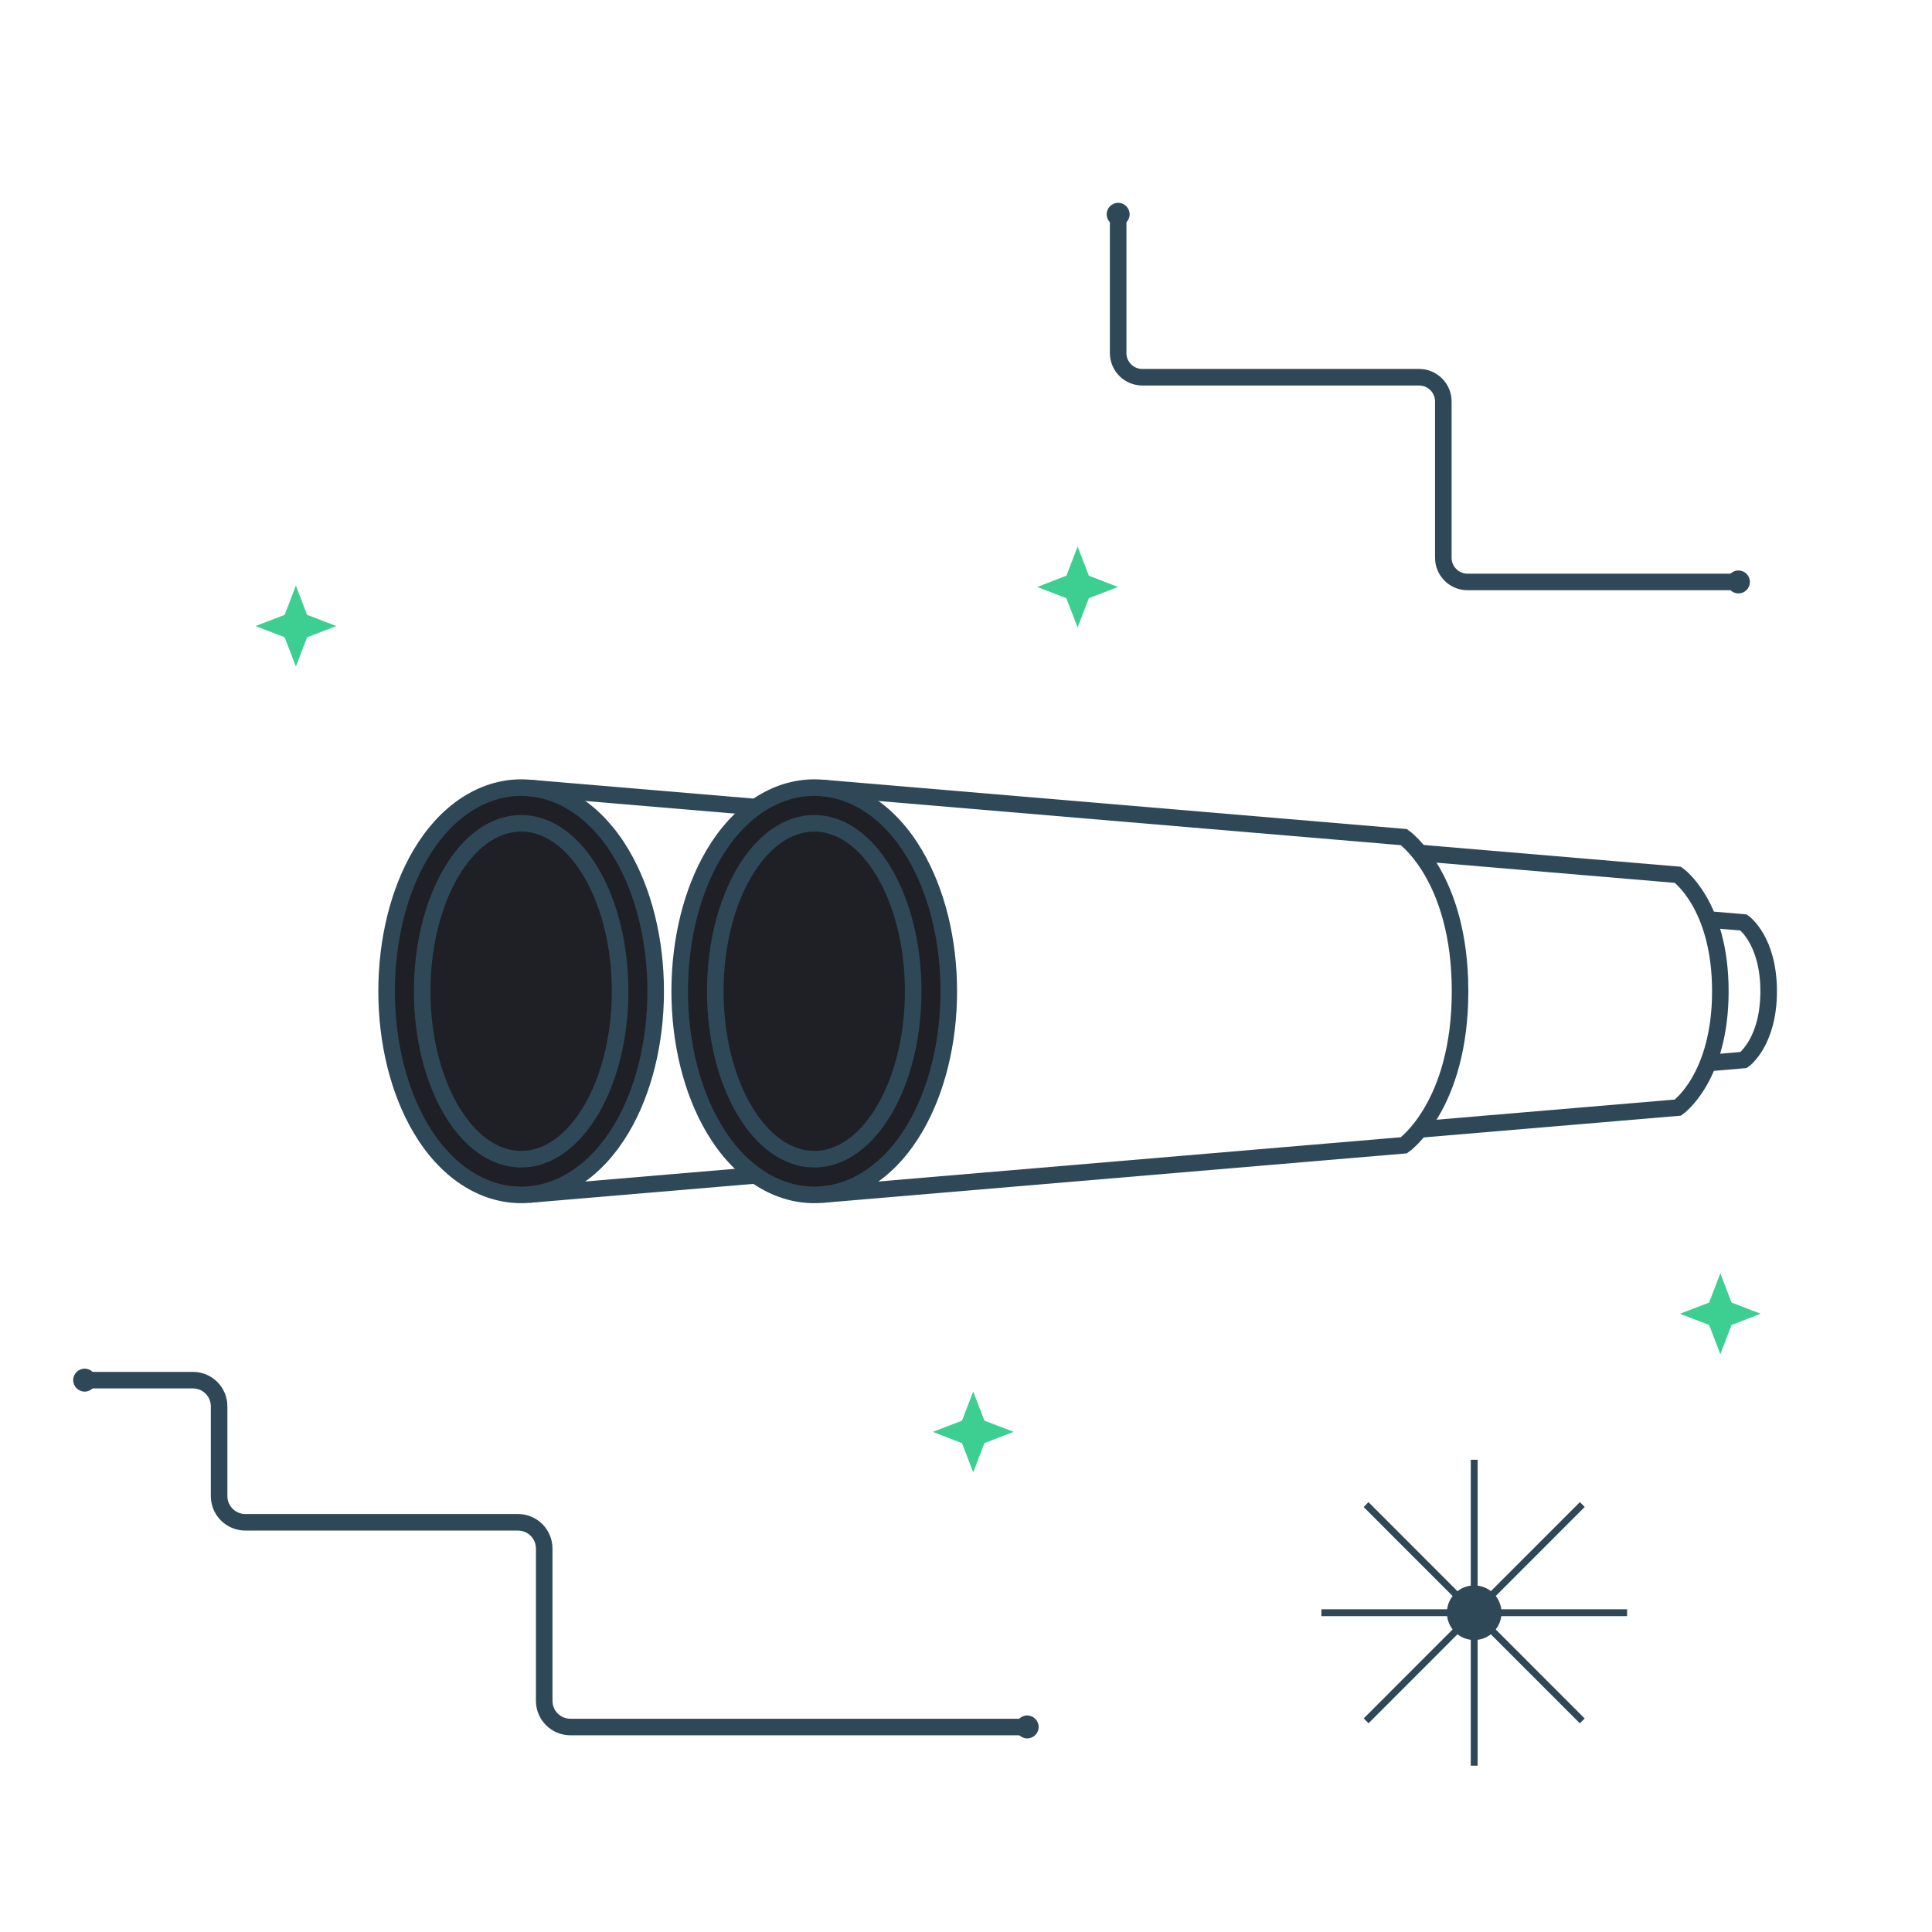
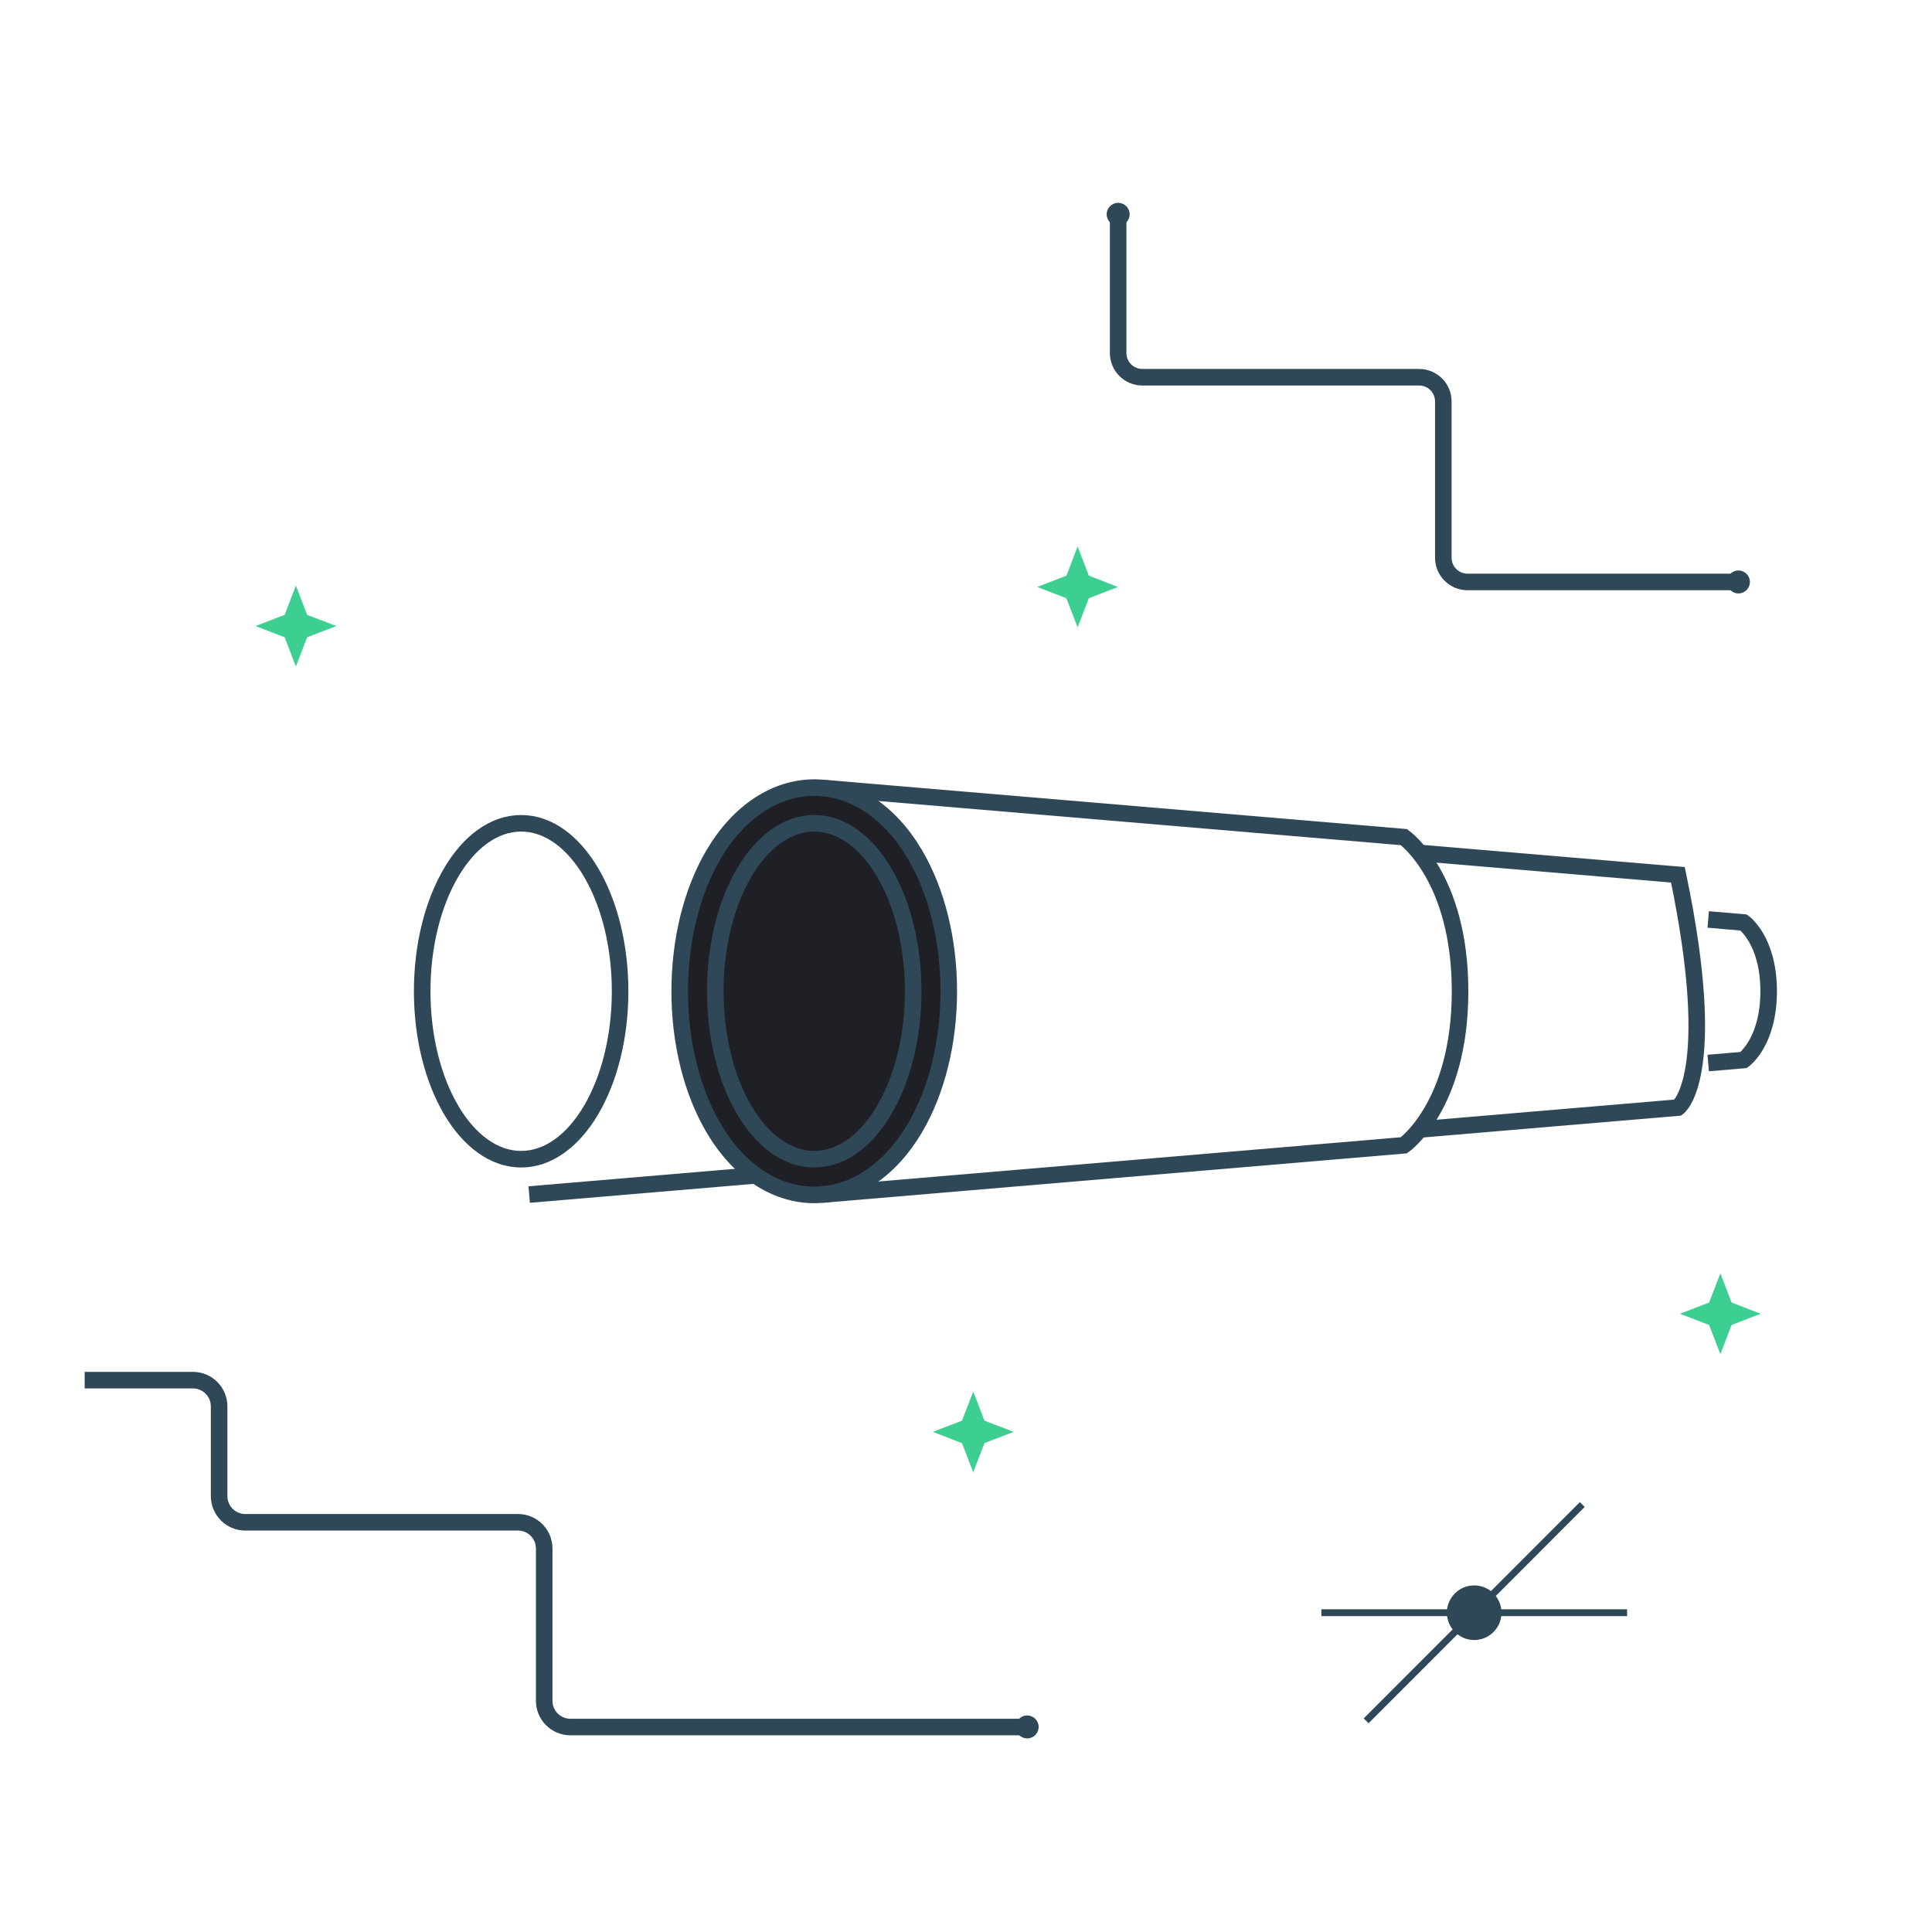
<svg xmlns="http://www.w3.org/2000/svg" width="350" height="350" viewBox="0 0 350 350" fill="none">
  <path d="M147.508 216.465C140.441 216.465 133.798 212.064 129.278 204.37C125.319 197.647 123.135 188.83 123.135 179.574C123.135 170.301 125.319 161.5 129.278 154.777C133.798 147.098 140.456 142.682 147.508 142.682C154.576 142.682 161.219 147.083 165.739 154.777C169.697 161.5 171.881 170.317 171.881 179.574C171.881 188.83 169.697 197.647 165.739 204.37C161.219 212.049 154.576 216.465 147.508 216.465Z" fill="#1F2025" stroke="#2F4858" stroke-width="3" stroke-miterlimit="10" />
  <path d="M147.508 210C157.409 210 165.435 196.378 165.435 179.573C165.435 162.769 157.409 149.147 147.508 149.147C137.607 149.147 129.581 162.769 129.581 179.573C129.581 196.378 137.607 210 147.508 210Z" stroke="#2F4858" stroke-width="3" stroke-miterlimit="10" />
  <path d="M148.979 142.743L254.327 151.651C254.327 151.651 264.504 158.799 264.504 179.574C264.504 200.349 254.327 207.481 254.327 207.481L148.979 216.404" stroke="#2F4858" stroke-width="3" stroke-miterlimit="10" />
-   <path d="M257.163 154.519L303.968 158.48C303.968 158.48 311.657 163.867 311.657 179.573C311.657 195.28 303.968 200.652 303.968 200.652L257.163 204.613" stroke="#2F4858" stroke-width="3" stroke-miterlimit="10" />
+   <path d="M257.163 154.519L303.968 158.48C311.657 195.28 303.968 200.652 303.968 200.652L257.163 204.613" stroke="#2F4858" stroke-width="3" stroke-miterlimit="10" />
  <path d="M309.458 166.568L315.873 167.115C315.873 167.115 320.408 170.301 320.408 179.574C320.408 188.846 315.873 192.033 315.873 192.033L309.458 192.579" stroke="#2F4858" stroke-width="3" stroke-miterlimit="10" />
-   <path d="M94.41 216.465C87.342 216.465 80.699 212.064 76.18 204.37C72.221 197.647 70.037 188.83 70.037 179.574C70.037 170.301 72.221 161.5 76.18 154.777C80.699 147.098 87.357 142.682 94.41 142.682C101.477 142.682 108.12 147.083 112.64 154.777C116.599 161.5 118.783 170.317 118.783 179.574C118.783 188.83 116.599 197.647 112.64 204.37C108.105 212.049 101.462 216.465 94.41 216.465Z" fill="#1F2025" stroke="#2F4858" stroke-width="3" stroke-miterlimit="10" />
  <path d="M94.41 210C104.311 210 112.337 196.378 112.337 179.573C112.337 162.769 104.311 149.147 94.41 149.147C84.509 149.147 76.483 162.769 76.483 179.573C76.483 196.378 84.509 210 94.41 210Z" stroke="#2F4858" stroke-width="3" stroke-miterlimit="10" />
  <path d="M136.892 212.929L95.866 216.404" stroke="#2F4858" stroke-width="3" stroke-miterlimit="10" />
-   <path d="M95.866 142.743L136.664 146.188" stroke="#2F4858" stroke-width="3" stroke-miterlimit="10" />
  <path d="M176.307 252.082L178.34 257.363L183.633 259.396L178.34 261.43L176.307 266.726L174.275 261.445L168.997 259.396L174.275 257.363L176.307 252.082Z" fill="#3CCF91" />
  <path d="M53.602 106.086L55.634 111.382L60.927 113.416L55.634 115.449L53.602 120.745L51.569 115.449L46.291 113.416L51.569 111.382L53.602 106.086Z" fill="#3CCF91" />
  <path d="M195.223 99.007L197.255 104.288L202.533 106.337L197.255 108.37L195.223 113.651L193.175 108.37L187.897 106.337L193.19 104.288L195.223 99.007Z" fill="#3CCF91" />
  <path d="M311.657 230.67L313.689 235.967L318.967 238L313.689 240.034L311.657 245.33L309.625 240.034L304.332 238L309.625 235.967L311.657 230.67Z" fill="#3CCF91" />
-   <path d="M267.686 264.449H266.442V319.869H267.686V264.449Z" fill="#2F4858" />
  <path d="M294.767 292.78V291.535H239.378V292.78H294.767Z" fill="#2F4858" />
-   <path d="M247.917 272.13L247.037 273.01L286.203 312.197L287.082 311.318L247.917 272.13Z" fill="#2F4858" />
  <path d="M287.09 272.999L286.211 272.119L247.045 311.306L247.925 312.186L287.09 272.999Z" fill="#2F4858" />
  <path d="M267.064 297.106C269.795 297.106 272.009 294.891 272.009 292.159C272.009 289.427 269.795 287.212 267.064 287.212C264.334 287.212 262.12 289.427 262.12 292.159C262.12 294.891 264.334 297.106 267.064 297.106Z" fill="#2F4858" />
  <path d="M202.563 38.823V63.953C202.563 66.366 204.52 68.339 206.946 68.339H257.087C259.499 68.339 261.471 70.296 261.471 72.724V101.042C261.471 103.454 263.427 105.427 265.854 105.427H314.963" stroke="#2F4858" stroke-width="3" stroke-miterlimit="10" />
  <path d="M202.563 40.902C203.711 40.902 204.641 39.971 204.641 38.823C204.641 37.675 203.711 36.744 202.563 36.744C201.416 36.744 200.485 37.675 200.485 38.823C200.485 39.971 201.416 40.902 202.563 40.902Z" fill="#2F4858" />
  <path d="M314.933 107.506C316.081 107.506 317.011 106.575 317.011 105.427C317.011 104.279 316.081 103.348 314.933 103.348C313.786 103.348 312.855 104.279 312.855 105.427C312.855 106.575 313.786 107.506 314.933 107.506Z" fill="#2F4858" />
  <path d="M15.336 250.025H34.947C37.571 250.025 39.694 252.149 39.694 254.775V271.028C39.694 273.653 41.817 275.777 44.441 275.777H93.839C96.463 275.777 98.586 277.902 98.586 280.527V308.116C98.586 310.741 100.709 312.866 103.333 312.866H186.098" stroke="#2F4858" stroke-width="3" stroke-miterlimit="10" />
-   <path d="M15.336 252.104C16.484 252.104 17.414 251.173 17.414 250.025C17.414 248.877 16.484 247.946 15.336 247.946C14.189 247.946 13.258 248.877 13.258 250.025C13.258 251.173 14.189 252.104 15.336 252.104Z" fill="#2F4858" />
  <path d="M186.083 314.93C187.23 314.93 188.16 313.999 188.16 312.851C188.16 311.702 187.23 310.771 186.083 310.771C184.935 310.771 184.005 311.702 184.005 312.851C184.005 313.999 184.935 314.93 186.083 314.93Z" fill="#2F4858" />
</svg>